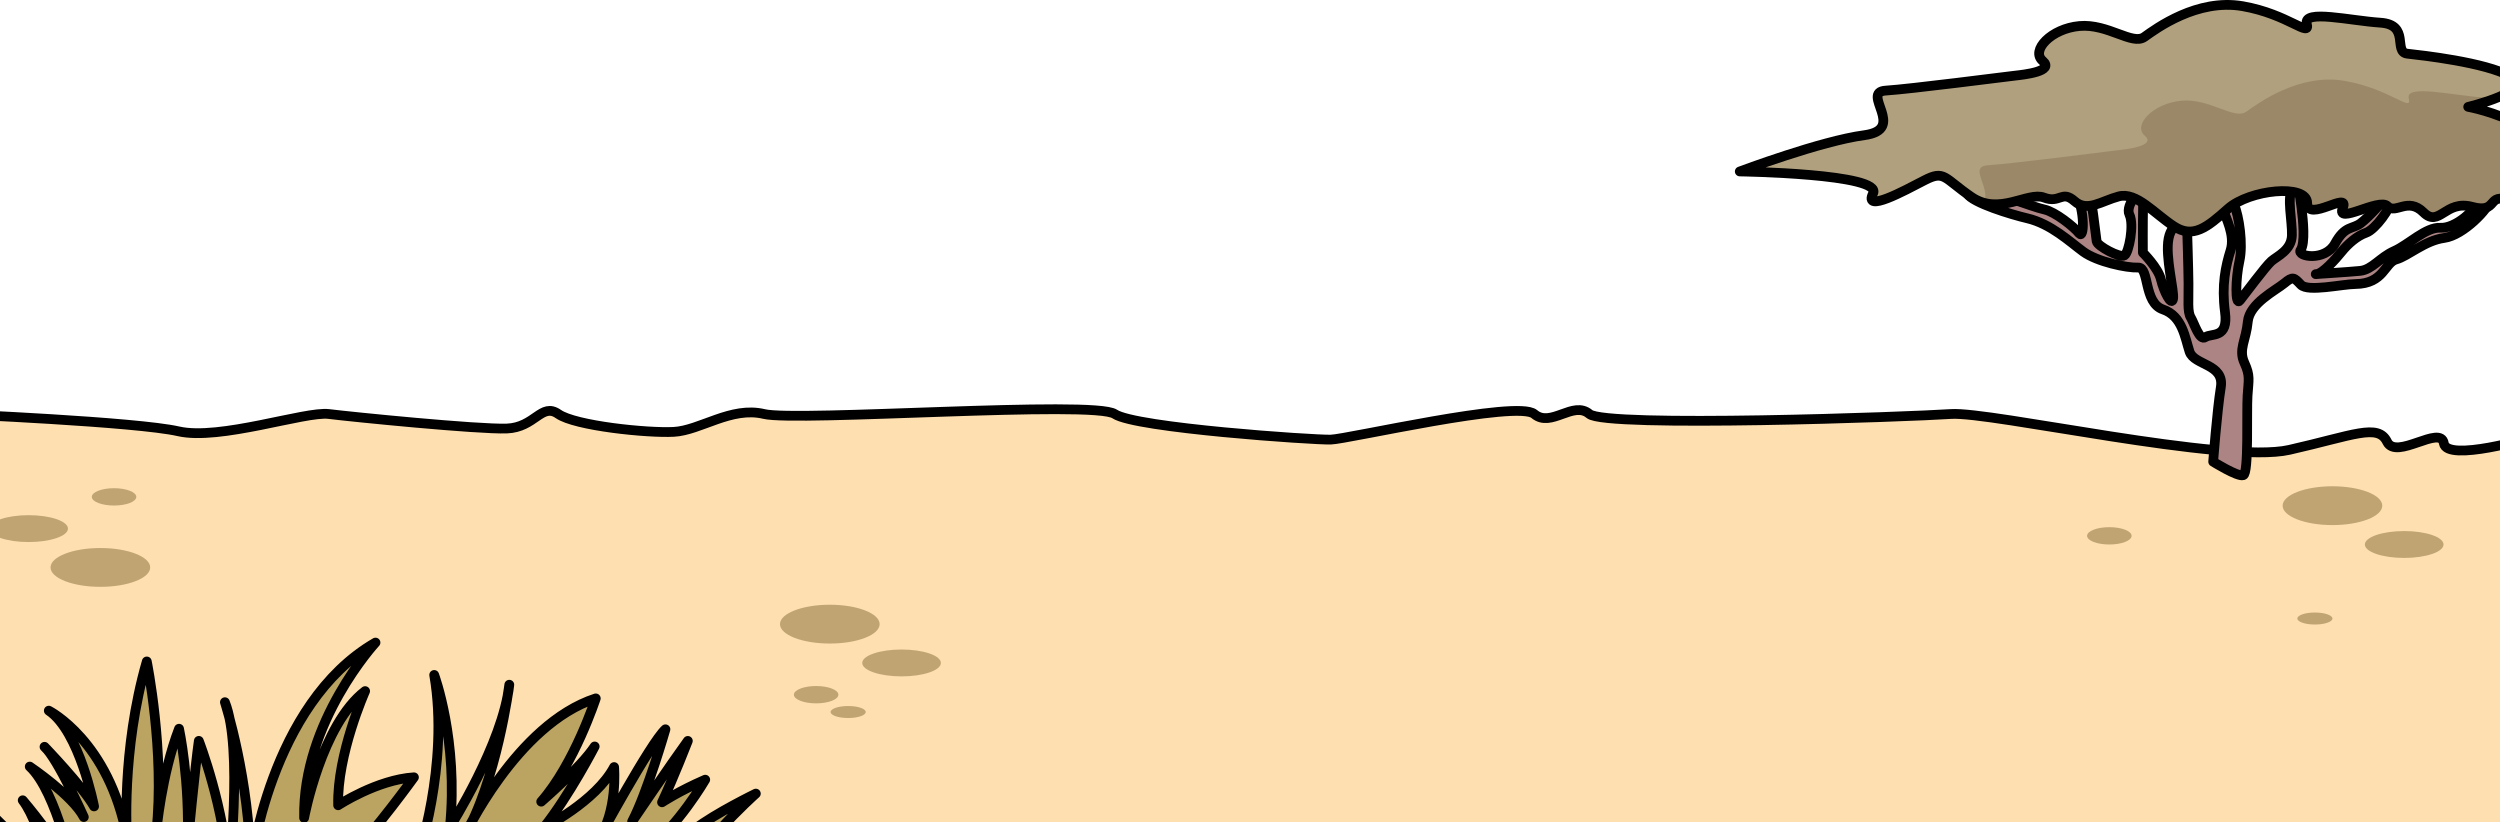
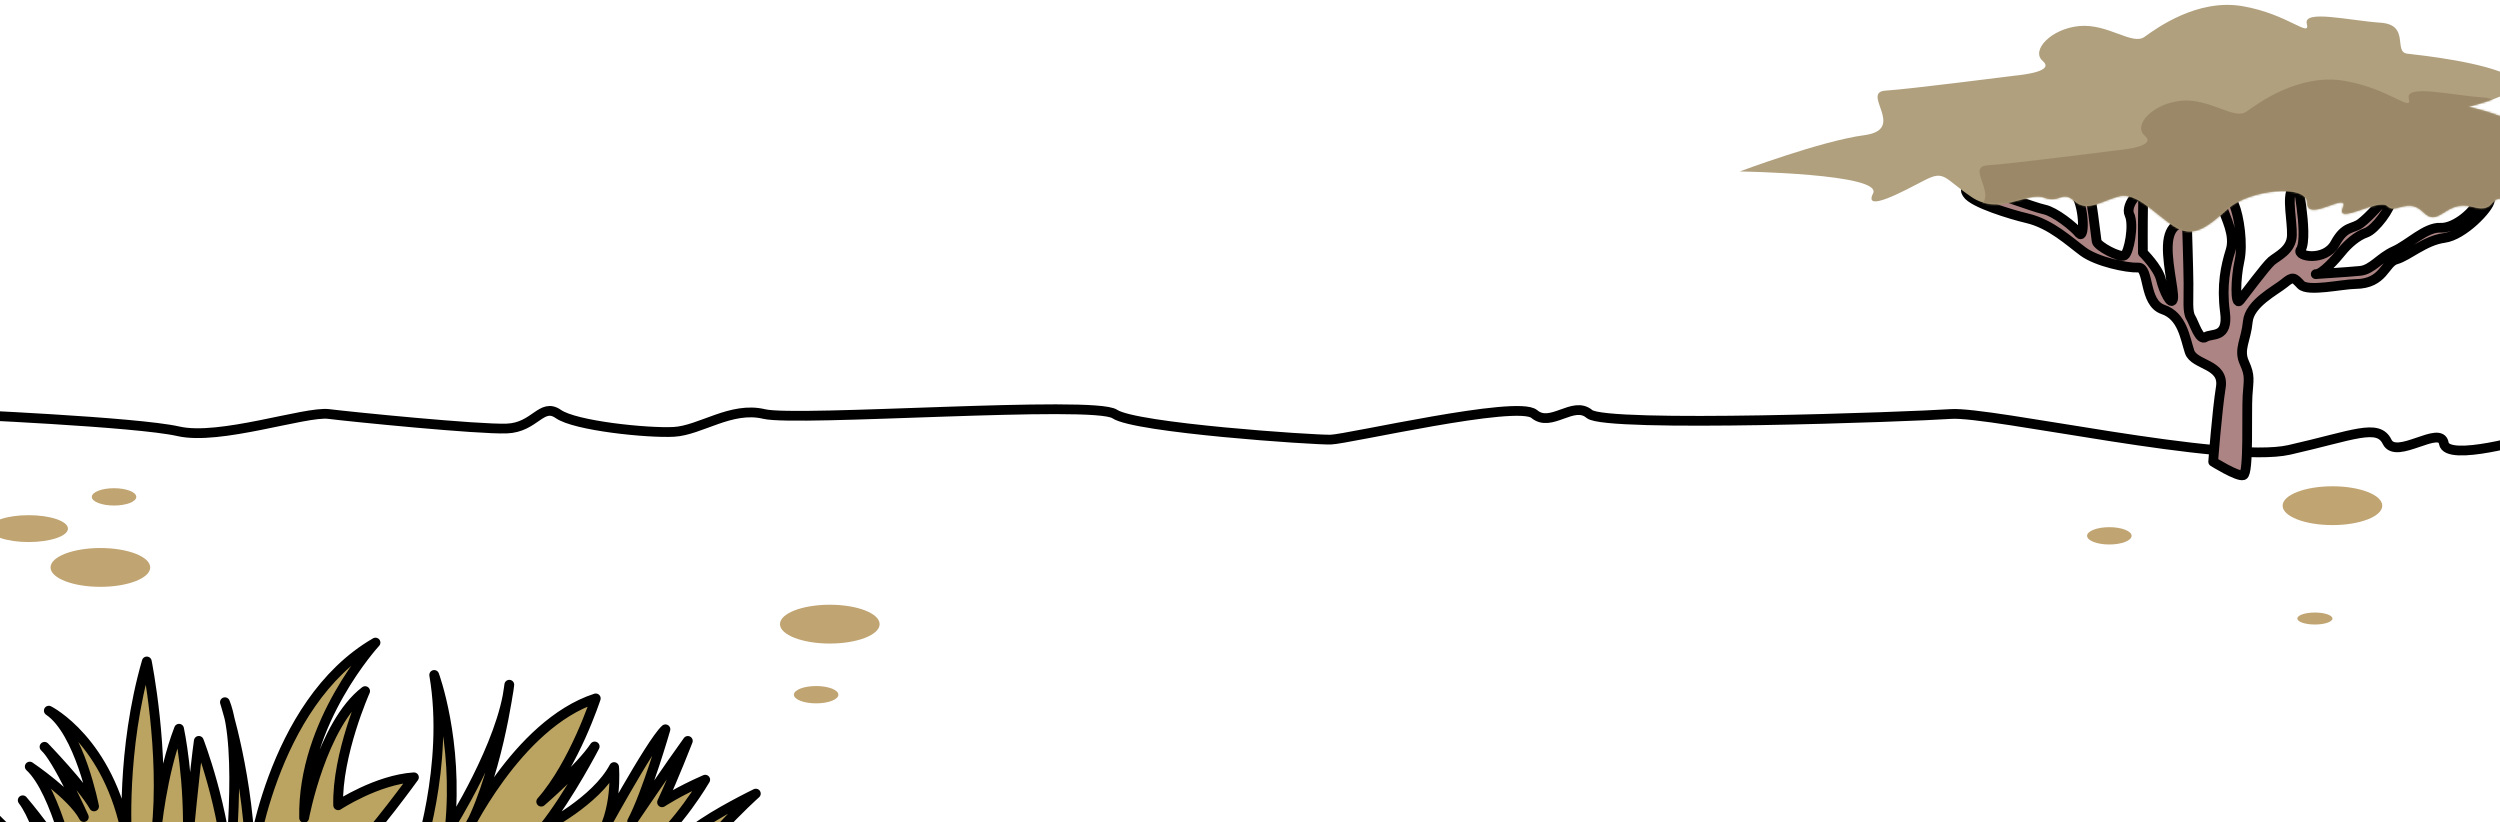
<svg xmlns="http://www.w3.org/2000/svg" width="1280" height="421" viewBox="0 0 1280 421" fill="none">
  <g clip-path="url(#clip0_25_2566)">
-     <path fill-rule="evenodd" clip-rule="evenodd" d="M-23.197 211.972C-23.197 211.972 70.23 215.975 91.325 220.825C112.419 225.675 156.349 210.476 168.341 211.972C180.333 213.469 244.8 219.906 259.39 219.409C273.98 218.913 277.202 205.918 285.866 211.972C294.529 218.027 331.374 221.824 344.96 221.119C358.546 220.415 374.356 207.909 391.199 211.972C408.042 216.036 560.202 204.823 570.739 211.972C581.274 219.122 672.609 225.31 681.311 225.085C690.012 224.86 776.939 204.697 785.528 211.972C794.116 219.247 805.451 204.896 813.78 211.972C822.11 219.049 978.571 213.388 998.868 211.972C1019.16 210.557 1139.25 237.781 1172.1 230.338C1204.95 222.895 1217.56 216.624 1222.2 226.203C1226.85 235.782 1249.65 217.18 1251.24 226.986C1252.84 236.792 1296.1 223.996 1296.1 223.996L1299.04 429.983H-37.819L-32.856 211.972" fill="#FDDFB0" />
    <path d="M-23.197 211.972C-23.197 211.972 70.23 215.975 91.325 220.825C112.419 225.675 156.349 210.476 168.341 211.972C180.333 213.469 244.8 219.906 259.39 219.409C273.98 218.913 277.202 205.918 285.866 211.972C294.529 218.027 331.374 221.824 344.96 221.119C358.546 220.415 374.356 207.909 391.199 211.972C408.042 216.036 560.202 204.823 570.739 211.972C581.274 219.122 672.609 225.31 681.311 225.085C690.012 224.86 776.939 204.697 785.528 211.972C794.116 219.247 805.451 204.896 813.78 211.972C822.11 219.049 978.571 213.388 998.868 211.972C1019.16 210.557 1139.25 237.781 1172.1 230.338C1204.95 222.895 1217.56 216.624 1222.2 226.203C1226.85 235.782 1249.65 217.18 1251.24 226.986C1252.84 236.792 1296.1 223.996 1296.1 223.996L1299.04 429.983H-37.819L-32.856 211.972" stroke="black" stroke-width="5" stroke-miterlimit="1.5" stroke-linecap="round" stroke-linejoin="round" />
    <path fill-rule="evenodd" clip-rule="evenodd" d="M-10.449 472.802C-10.449 472.802 -13.084 448.388 -43 436.652C-43 436.652 -21.43 440.06 -7.628 448.709C-7.628 448.709 -20.667 421.326 -30.909 412.214C-30.909 412.214 -1.201 431.997 8.902 442.904C8.902 442.904 -12.044 408.511 -24.944 399.374C-24.944 399.374 15.19 428.819 28.206 460.04C28.206 460.04 22.288 423.73 11.63 409.743C11.63 409.743 30.795 431.928 38.008 448.709C38.008 448.709 29.223 405.381 15.236 392.494C15.236 392.494 37.13 407.257 42.91 418.328C42.91 418.328 29.454 388.24 22.796 382.374C22.796 382.374 42.239 402.507 48.158 412.882C48.158 412.882 40.736 374.42 24.992 363.86C24.992 363.86 55.787 379.244 65.034 428.769C65.034 428.769 61.89 384.584 75.161 338.669C75.161 338.669 84.524 385.003 80.039 425.92C80.039 425.92 82.651 396.544 91.668 373.116C91.668 373.116 97.355 399.247 96.014 433.084C96.014 433.084 100.013 391.611 101.794 379.328C101.794 379.328 115.249 413.934 117.075 448.709C117.075 448.709 124.612 382.939 115.156 359.534C115.156 359.534 127.918 399.165 128.288 443.843C128.288 443.843 137.905 360.414 192.257 329C192.257 329 154.736 369.662 155.707 418.753C155.707 418.753 164.607 370.939 186.94 353.849C186.94 353.849 172.491 386.199 173.138 412.293C173.138 412.293 192.997 399.223 211.932 397.983C211.932 397.983 193.275 423.99 176.537 441.704C176.537 441.704 203.17 424.533 220.786 425.318C220.786 425.318 211.747 429.527 213.527 440.256C213.527 440.256 230.265 392.083 222.312 345.576C222.312 345.576 234.796 379.225 230.358 423.465C230.358 423.465 257.545 380.635 260.759 350.581C260.759 350.581 254.355 400.421 237.432 428.692C237.432 428.692 264.319 370.767 305.031 357.581C305.031 357.581 294.096 391.176 277.104 410.443C277.104 410.443 297.333 393.029 304.477 382.194C304.477 382.194 291.53 407.263 278.375 423.752C278.375 423.752 305.032 410.414 314.418 392.743C314.418 392.743 316.475 415.768 305.91 430.537C305.91 430.537 333.213 380.116 340.704 373.402C340.704 373.402 331.41 405.86 323.665 420.571C323.665 420.571 344.125 390.384 352.171 379.35C352.171 379.35 344.68 398.614 338.97 410.767C338.97 410.767 347.57 405.047 361.072 399.2C361.072 399.2 347.478 422.842 329.792 436.575C329.792 436.575 344.727 432.949 355.569 424.624C366.412 416.296 386.988 406.33 386.988 406.33C386.988 406.33 350.368 438.971 348.842 456.6C347.316 474.228 -10.449 472.802 -10.449 472.802Z" fill="#BBA461" stroke="black" stroke-width="5.01" stroke-miterlimit="1.5" stroke-linecap="round" stroke-linejoin="round" />
    <path d="M14.656 277.528C25.777 277.528 34.792 274.449 34.792 270.65C34.792 266.851 25.777 263.772 14.656 263.772C3.536 263.772 -5.479 266.851 -5.479 270.65C-5.479 274.449 3.536 277.528 14.656 277.528Z" fill="#C0A472" />
-     <path d="M461.595 332.553C450.475 332.553 441.46 335.632 441.46 339.431C441.46 343.23 450.475 346.309 461.595 346.309C472.716 346.309 481.731 343.23 481.731 339.431C481.731 335.632 472.716 332.553 461.595 332.553Z" fill="#C0A472" />
-     <path d="M1230.94 271.905C1219.82 271.905 1210.81 274.984 1210.81 278.783C1210.81 282.582 1219.82 285.661 1230.94 285.661C1242.07 285.661 1251.08 282.582 1251.08 278.783C1251.08 274.984 1242.07 271.905 1230.94 271.905Z" fill="#C0A472" />
-     <path d="M434.26 361.484C429.296 361.484 425.271 362.858 425.271 364.554C425.271 366.25 429.296 367.625 434.26 367.625C439.225 367.625 443.249 366.25 443.249 364.554C443.249 362.858 439.225 361.484 434.26 361.484Z" fill="#C0A472" />
    <path d="M1185.23 313.614C1180.26 313.614 1176.24 314.988 1176.24 316.684C1176.24 318.38 1180.26 319.755 1185.23 319.755C1190.19 319.755 1194.21 318.38 1194.21 316.684C1194.21 314.988 1190.19 313.614 1185.23 313.614Z" fill="#C0A472" />
    <path d="M51.391 300.46C65.481 300.46 76.902 296.011 76.902 290.523C76.902 285.036 65.481 280.587 51.391 280.587C37.302 280.587 25.88 285.036 25.88 290.523C25.88 296.011 37.302 300.46 51.391 300.46Z" fill="#C0A472" />
    <path d="M424.86 309.621C410.77 309.621 399.349 314.07 399.349 319.558C399.349 325.045 410.77 329.494 424.86 329.494C438.949 329.494 450.371 325.045 450.371 319.558C450.371 314.07 438.949 309.621 424.86 309.621Z" fill="#C0A472" />
    <path d="M1194.21 248.973C1180.12 248.973 1168.7 253.422 1168.7 258.91C1168.7 264.397 1180.12 268.846 1194.21 268.846C1208.3 268.846 1219.72 264.397 1219.72 258.91C1219.72 253.422 1208.3 248.973 1194.21 248.973Z" fill="#C0A472" />
    <path d="M58.391 258.835C64.681 258.835 69.78 256.849 69.78 254.399C69.78 251.949 64.681 249.964 58.391 249.964C52.101 249.964 47.002 251.949 47.002 254.399C47.002 256.849 52.101 258.835 58.391 258.835Z" fill="#C0A472" />
    <path d="M417.86 351.247C411.57 351.247 406.471 353.233 406.471 355.683C406.471 358.133 411.57 360.119 417.86 360.119C424.15 360.119 429.249 358.133 429.249 355.683C429.249 353.233 424.15 351.247 417.86 351.247Z" fill="#C0A472" />
    <path d="M1079.98 269.911C1073.69 269.911 1068.59 271.897 1068.59 274.347C1068.59 276.797 1073.69 278.783 1079.98 278.783C1086.27 278.783 1091.37 276.797 1091.37 274.347C1091.37 271.897 1086.27 269.911 1079.98 269.911Z" fill="#C0A472" />
    <path fill-rule="evenodd" clip-rule="evenodd" d="M1133.15 236.41C1133.15 236.41 1135.12 210.36 1137.06 198.279C1139 186.197 1123.45 187.171 1121.07 180.113C1118.73 173.058 1117.43 161.828 1107.43 158.427C1097.4 155.022 1100.57 136.706 1094.75 136.99C1088.97 137.274 1073.69 134.003 1066.66 128.877C1059.67 123.747 1050.11 114.633 1037.94 111.769C1029.64 109.821 1010.14 103.886 1007.24 99.231C1004.33 94.573 1010.75 97.92 1013.76 97.303C1016.77 96.685 1041.25 106.175 1046.7 107.264C1052.08 108.353 1061.85 116.075 1064.52 119.483C1067.2 122.896 1067.4 107.525 1063.05 99.676C1058.74 91.828 1066.5 93.733 1068.64 95.953C1070.78 98.169 1073.05 121.166 1073.49 123.586C1073.89 126.009 1085.39 132.19 1087.7 130.798C1090.04 129.41 1092.75 114.936 1090.27 109.906C1087.76 104.875 1097.43 93.319 1097.26 104.465C1097.06 115.615 1097.16 129.379 1097.16 129.379C1097.16 129.379 1105.02 137.132 1106.39 143.082C1107.8 149.033 1111.81 157.119 1112.61 153.055C1113.38 148.991 1108.43 131.484 1110.34 122.018C1112.28 112.551 1119.7 113.778 1119.8 116.83C1119.87 119.878 1120.44 136.584 1120.51 145.122C1120.61 153.665 1119.87 159.558 1121.68 162.564C1123.48 165.57 1126.19 174.81 1129.2 172.621C1132.24 170.435 1141.04 173.633 1139.2 159.784C1137.36 145.935 1139.57 136.127 1142.04 128.217C1144.55 120.308 1139.43 111.405 1137.96 106.393C1136.49 101.386 1141.31 98.852 1143.88 104.779C1146.42 110.703 1148.53 125.043 1146.59 133.662C1144.65 142.277 1144.28 156.985 1146.79 153.872C1149.3 150.762 1160.03 136.223 1162.98 133.689C1165.89 131.158 1173.21 128.125 1173.45 120.576C1173.68 113.023 1170.77 101.191 1173.71 96.517C1176.66 91.843 1177.49 99.607 1178.36 106.248C1179.23 112.889 1180.3 124.629 1177.93 127.984C1175.59 131.342 1190.47 134.065 1195.55 124.686C1200.67 115.308 1204.51 117.513 1208.76 114.227C1213.01 110.945 1219.93 103.418 1221.57 100.466C1223.17 97.51 1224.28 98.004 1224.35 102.126C1224.41 106.248 1216.15 117.562 1211.44 119.165C1206.75 120.768 1202.07 124.947 1198.93 128.839C1195.82 132.73 1189.1 140.207 1185.99 140.353C1182.88 140.494 1202.24 139.317 1208.43 138.685C1214.58 138.052 1218.53 131.745 1225.88 128.501C1233.21 125.254 1242.07 116.159 1249.53 116.608C1257.02 117.056 1268.09 107.582 1269.46 101.286C1270.8 94.995 1275.04 98.771 1274.81 102.609C1274.54 106.447 1261.3 120.545 1251.43 121.834C1241.53 123.126 1232.81 131.208 1226.85 132.834C1220.9 134.459 1220.63 145.276 1206.02 145.421C1198.96 145.49 1181.67 149.581 1178.06 145.797C1174.45 142.013 1174.01 141.349 1169.57 145.023C1165.12 148.692 1151.74 155.306 1150.87 164.699C1150 174.089 1145.99 178.878 1149.1 185.695C1152.21 192.516 1151.27 194.295 1150.74 202.654C1150.2 211.012 1151.47 242.368 1148.56 243.311C1145.69 244.254 1133.15 236.41 1133.15 236.41Z" fill="#AD8484" stroke="black" stroke-width="4.984" stroke-miterlimit="1.5" stroke-linecap="round" stroke-linejoin="round" />
    <path fill-rule="evenodd" clip-rule="evenodd" d="M1335.52 100.017C1335.52 100.017 1317.42 101.834 1307.08 104.7C1296.74 107.566 1297.5 107.462 1285.17 102.816C1272.87 98.174 1279.51 109.621 1265.72 105.898C1251.93 102.175 1248.92 116.755 1240.83 108.731C1232.78 100.707 1226.57 109.891 1222.36 105.54C1218.16 101.194 1195.7 115.448 1199.51 106.439C1203.35 97.429 1181.29 114.097 1181.29 104.006C1181.29 93.919 1151.62 97.126 1140.77 106.851C1129.88 116.576 1122.81 122.241 1112.98 115.827C1103.11 109.413 1093.82 98.174 1084.82 100.557C1075.83 102.945 1068.68 108.785 1062.15 102.978C1055.58 97.171 1054.78 104.318 1046.51 101.156C1038.24 97.995 1023.62 110.594 1009.36 100.84C995.138 91.09 995.682 86.964 985.269 92.35C974.893 97.741 953.85 109.213 959.002 99.052C964.19 88.89 890.758 87.787 890.758 87.787C890.758 87.787 932.372 72.156 954.503 69.219C976.598 66.283 952.399 47.236 965.424 46.392C978.448 45.551 1026.38 39.325 1031.45 38.759C1036.53 38.197 1052.06 36.5 1045.86 31.184C1039.62 25.869 1050.18 14.63 1064.69 13.323C1079.2 12.013 1091.75 23.323 1097.92 18.93C1104.05 14.538 1125.02 -0.869 1148.24 3.166C1171.46 7.201 1183.04 19.667 1181.08 12.192C1179.08 4.717 1203.28 10.595 1218.74 11.614C1234.19 12.633 1225.16 26.651 1232.56 27.483C1239.96 28.314 1272.29 31.854 1285.42 39.121C1298.55 46.388 1263.72 54.715 1263.72 54.715C1263.72 54.715 1277.44 57.127 1291.12 64.515C1304.79 71.902 1341.37 98.124 1335.52 100.017C1329.65 101.909 1317.46 102.483 1317.46 102.483Z" fill="#B0A07E" />
    <mask id="mask0_25_2566" style="mask-type:luminance" maskUnits="userSpaceOnUse" x="890" y="2" width="447" height="117">
      <path d="M1335.52 100.017C1335.52 100.017 1317.42 101.834 1307.08 104.7C1296.74 107.566 1297.5 107.462 1285.17 102.816C1272.87 98.174 1279.51 109.621 1265.72 105.898C1251.93 102.175 1248.92 116.755 1240.83 108.731C1232.78 100.707 1226.57 109.891 1222.36 105.54C1218.16 101.194 1195.7 115.448 1199.51 106.439C1203.35 97.429 1181.29 114.097 1181.29 104.006C1181.29 93.919 1151.62 97.126 1140.77 106.851C1129.88 116.576 1122.81 122.241 1112.98 115.827C1103.11 109.413 1093.82 98.174 1084.82 100.557C1075.83 102.945 1068.68 108.785 1062.15 102.978C1055.58 97.171 1054.78 104.318 1046.51 101.156C1038.24 97.995 1023.62 110.594 1009.36 100.84C995.138 91.09 995.682 86.964 985.269 92.35C974.893 97.741 953.85 109.213 959.002 99.052C964.19 88.89 890.758 87.787 890.758 87.787C890.758 87.787 932.372 72.156 954.503 69.219C976.598 66.283 952.399 47.236 965.424 46.392C978.448 45.551 1026.38 39.325 1031.45 38.759C1036.53 38.197 1052.06 36.5 1045.86 31.184C1039.62 25.869 1050.18 14.63 1064.69 13.323C1079.2 12.013 1091.75 23.323 1097.92 18.93C1104.05 14.538 1125.02 -0.869 1148.24 3.166C1171.46 7.201 1183.04 19.667 1181.08 12.192C1179.08 4.717 1203.28 10.595 1218.74 11.614C1234.19 12.633 1225.16 26.651 1232.56 27.483C1239.96 28.314 1272.29 31.854 1285.42 39.121C1298.55 46.388 1263.72 54.715 1263.72 54.715C1263.72 54.715 1277.44 57.127 1291.12 64.515C1304.79 71.902 1341.37 98.124 1335.52 100.017C1329.65 101.909 1317.46 102.483 1317.46 102.483Z" fill="white" />
    </mask>
    <g mask="url(#mask0_25_2566)">
      <path fill-rule="evenodd" clip-rule="evenodd" d="M1387.74 138.259C1387.74 138.259 1369.64 140.076 1359.3 142.942C1348.96 145.808 1349.72 145.704 1337.39 141.058C1325.09 136.416 1331.73 147.863 1317.94 144.14C1304.15 140.418 1301.14 154.997 1293.05 146.973C1285 138.949 1278.79 148.133 1274.58 143.783C1270.37 139.436 1247.92 153.691 1251.73 144.681C1255.57 135.671 1233.51 152.339 1233.51 142.248C1233.51 132.161 1203.84 135.368 1192.99 145.093C1182.1 154.818 1175.03 160.483 1165.2 154.069C1155.33 147.655 1146.04 136.416 1137.04 138.799C1128.05 141.187 1120.9 147.027 1114.37 141.22C1107.8 135.414 1107 142.56 1098.73 139.398C1090.46 136.237 1075.84 148.836 1061.58 139.082C1047.36 129.332 1047.9 125.206 1037.49 130.593C1027.11 135.983 1006.07 147.455 1011.22 137.294C1016.41 127.132 942.977 126.03 942.977 126.03C942.977 126.03 984.591 110.398 1006.72 107.461C1028.82 104.525 1004.62 85.478 1017.64 84.634C1030.67 83.794 1078.59 77.567 1083.67 77.001C1088.75 76.44 1104.28 74.743 1098.08 69.427C1091.84 64.111 1102.39 52.872 1116.91 51.566C1131.42 50.255 1143.97 61.565 1150.14 57.173C1156.27 52.78 1177.24 37.373 1200.46 41.408C1223.68 45.443 1235.26 57.909 1233.3 50.434C1231.3 42.959 1255.5 48.837 1270.96 49.856C1286.41 50.875 1277.38 64.893 1284.78 65.725C1292.18 66.557 1324.51 70.096 1337.64 77.363C1350.77 84.63 1315.94 92.957 1315.94 92.957C1315.94 92.957 1329.66 95.37 1343.34 102.757C1357.01 110.144 1393.59 136.366 1387.74 138.259C1381.87 140.151 1369.68 140.725 1369.68 140.725Z" fill="#9B8868" />
    </g>
-     <path d="M1335.52 100.017C1335.52 100.017 1317.42 101.834 1307.08 104.7C1296.74 107.566 1297.5 107.462 1285.17 102.816C1272.87 98.174 1279.51 109.621 1265.72 105.898C1251.93 102.175 1248.92 116.755 1240.83 108.731C1232.78 100.707 1226.57 109.891 1222.36 105.54C1218.16 101.194 1195.7 115.448 1199.51 106.439C1203.35 97.429 1181.29 114.097 1181.29 104.006C1181.29 93.919 1151.62 97.126 1140.77 106.851C1129.88 116.576 1122.81 122.241 1112.98 115.827C1103.11 109.413 1093.82 98.174 1084.82 100.557C1075.83 102.945 1068.68 108.785 1062.15 102.978C1055.58 97.171 1054.78 104.318 1046.51 101.156C1038.24 97.995 1023.62 110.594 1009.36 100.84C995.138 91.09 995.682 86.964 985.269 92.35C974.893 97.741 953.85 109.213 959.002 99.052C964.19 88.89 890.758 87.787 890.758 87.787C890.758 87.787 932.372 72.156 954.503 69.219C976.598 66.283 952.399 47.236 965.424 46.392C978.448 45.551 1026.38 39.325 1031.45 38.759C1036.53 38.197 1052.06 36.5 1045.86 31.184C1039.62 25.869 1050.18 14.63 1064.69 13.323C1079.2 12.013 1091.75 23.323 1097.92 18.93C1104.05 14.538 1125.02 -0.869 1148.24 3.166C1171.46 7.201 1183.04 19.667 1181.08 12.192C1179.08 4.717 1203.28 10.595 1218.74 11.614C1234.19 12.633 1225.16 26.651 1232.56 27.483C1239.96 28.314 1272.29 31.854 1285.42 39.121C1298.55 46.388 1263.72 54.715 1263.72 54.715C1263.72 54.715 1277.44 57.127 1291.12 64.515C1304.79 71.902 1341.37 98.124 1335.52 100.017ZM1335.52 100.017C1329.65 101.909 1317.46 102.483 1317.46 102.483" stroke="black" stroke-width="4.991" stroke-miterlimit="1.5" stroke-linecap="round" stroke-linejoin="round" />
  </g>
  <defs>
    <clipPath id="clip0_25_2566">
      <rect width="1280" height="421" fill="white" />
    </clipPath>
  </defs>
</svg>